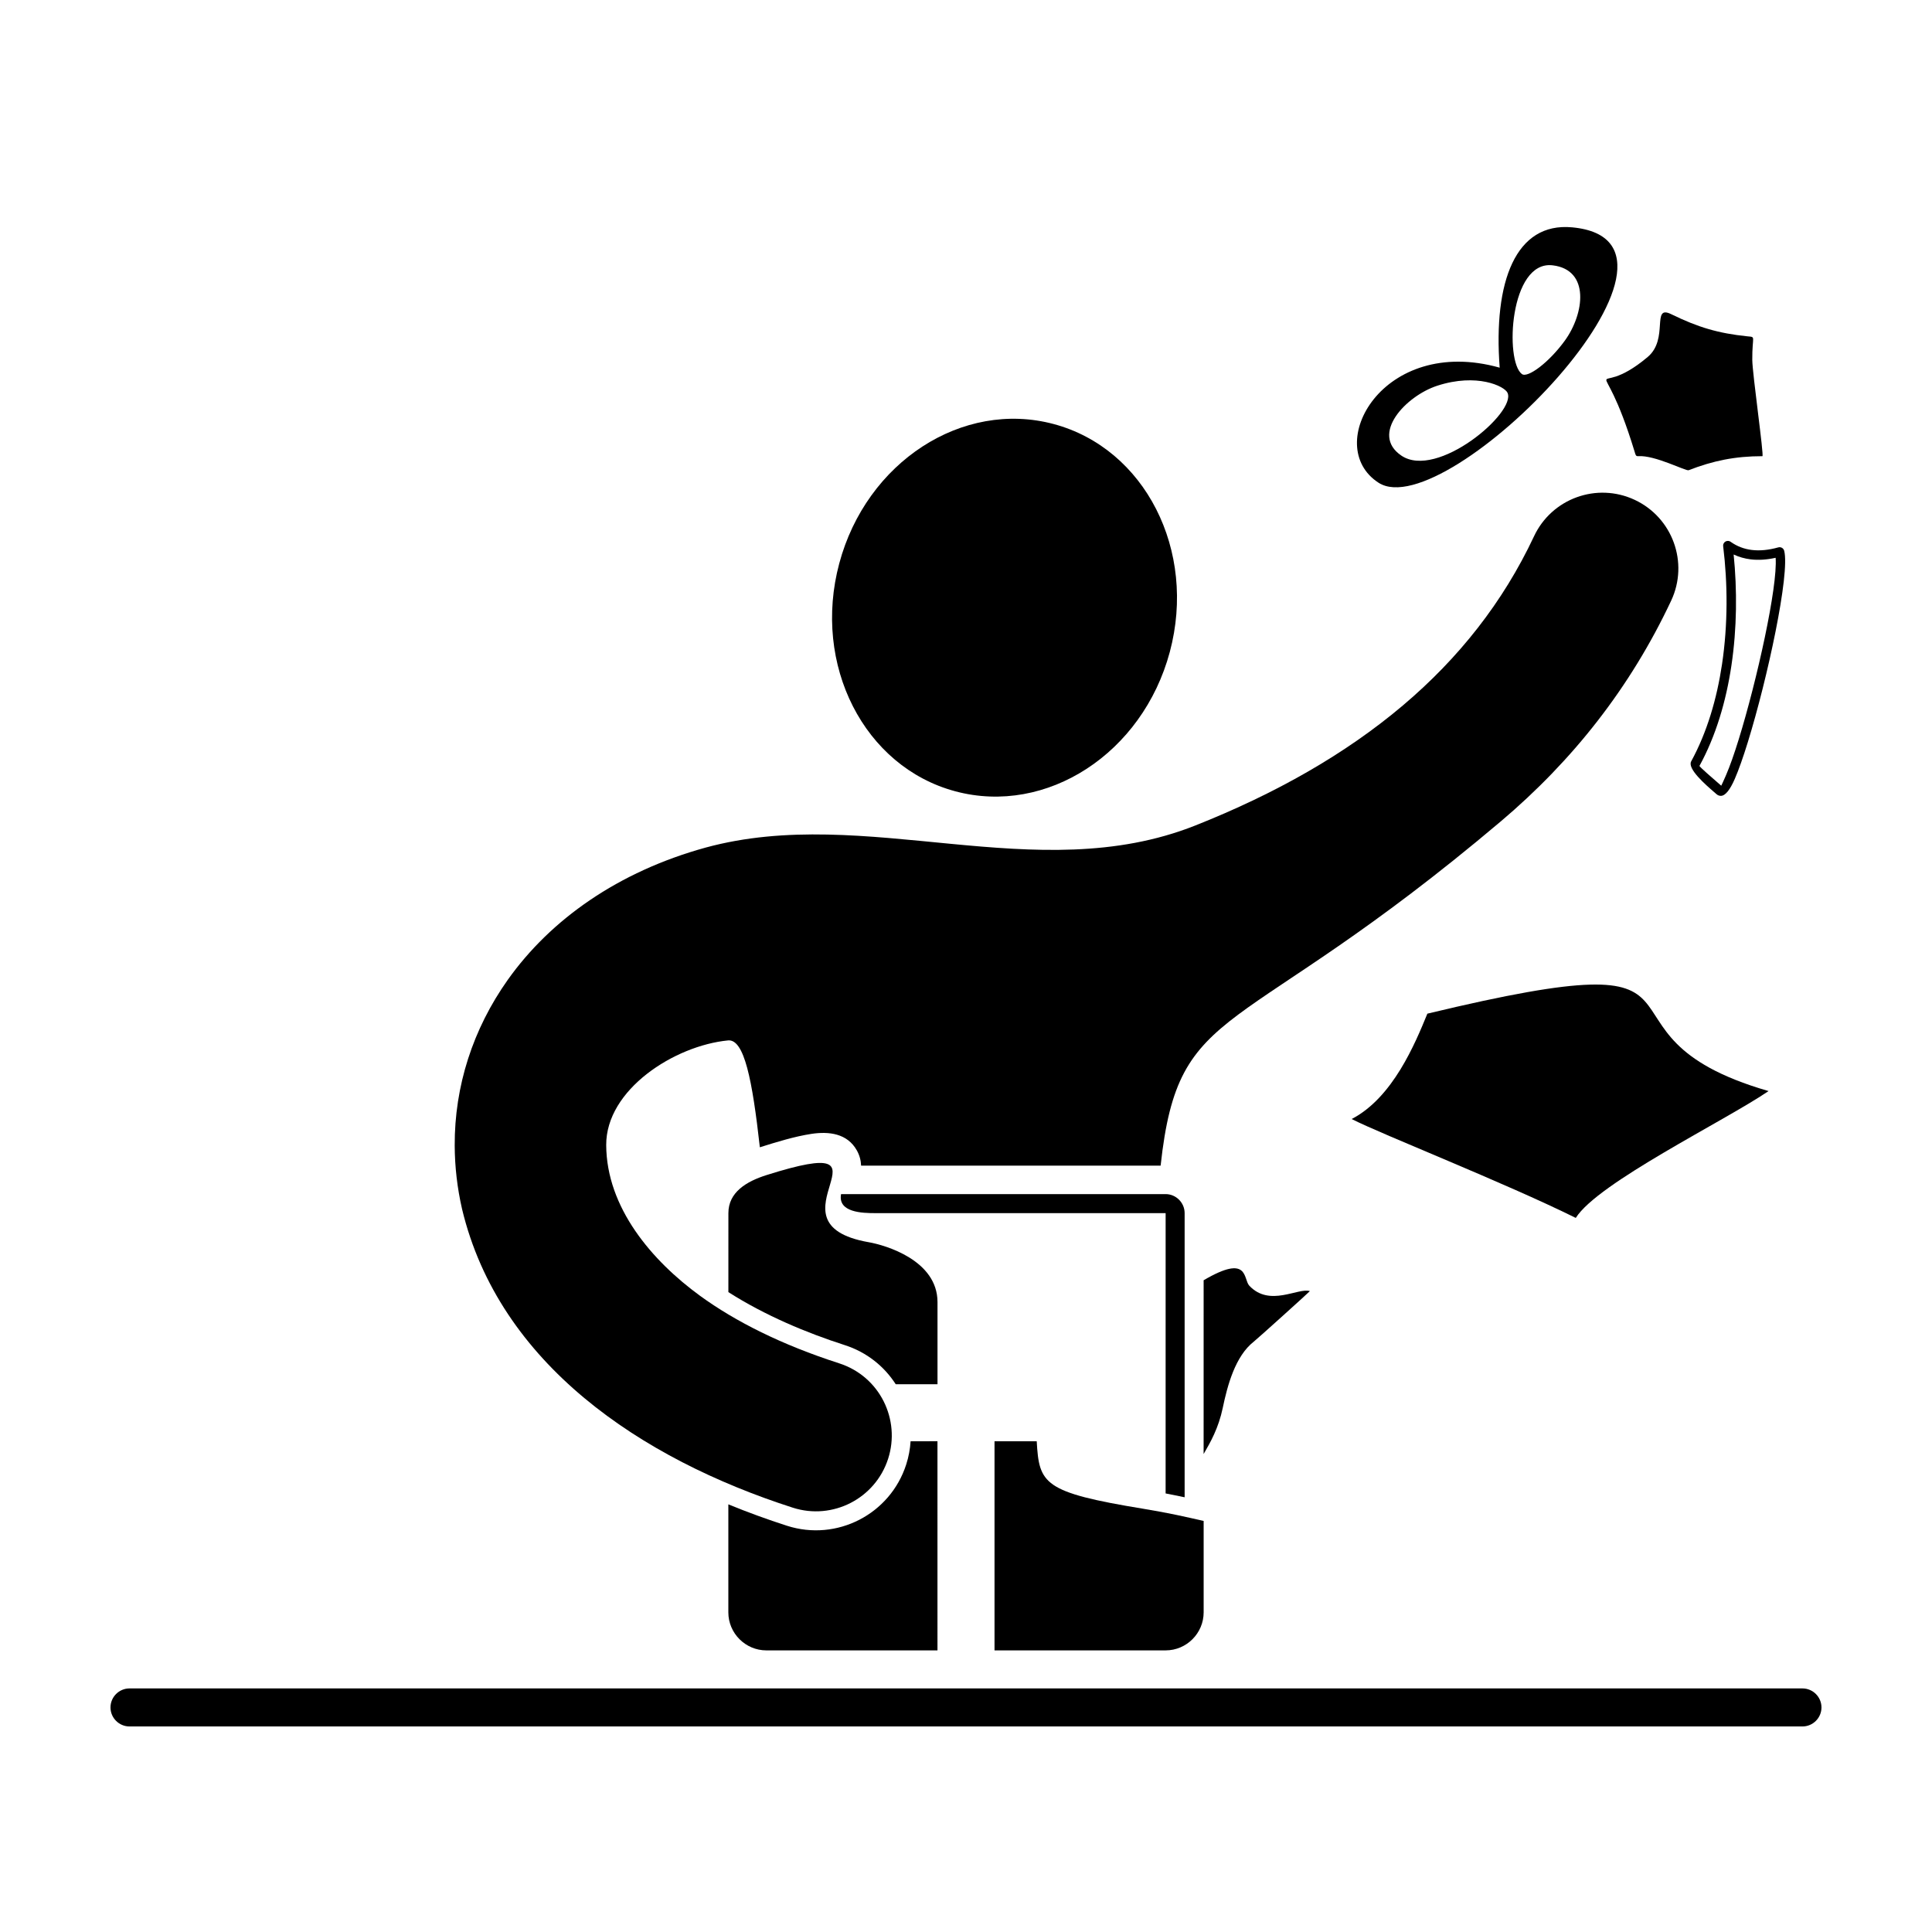
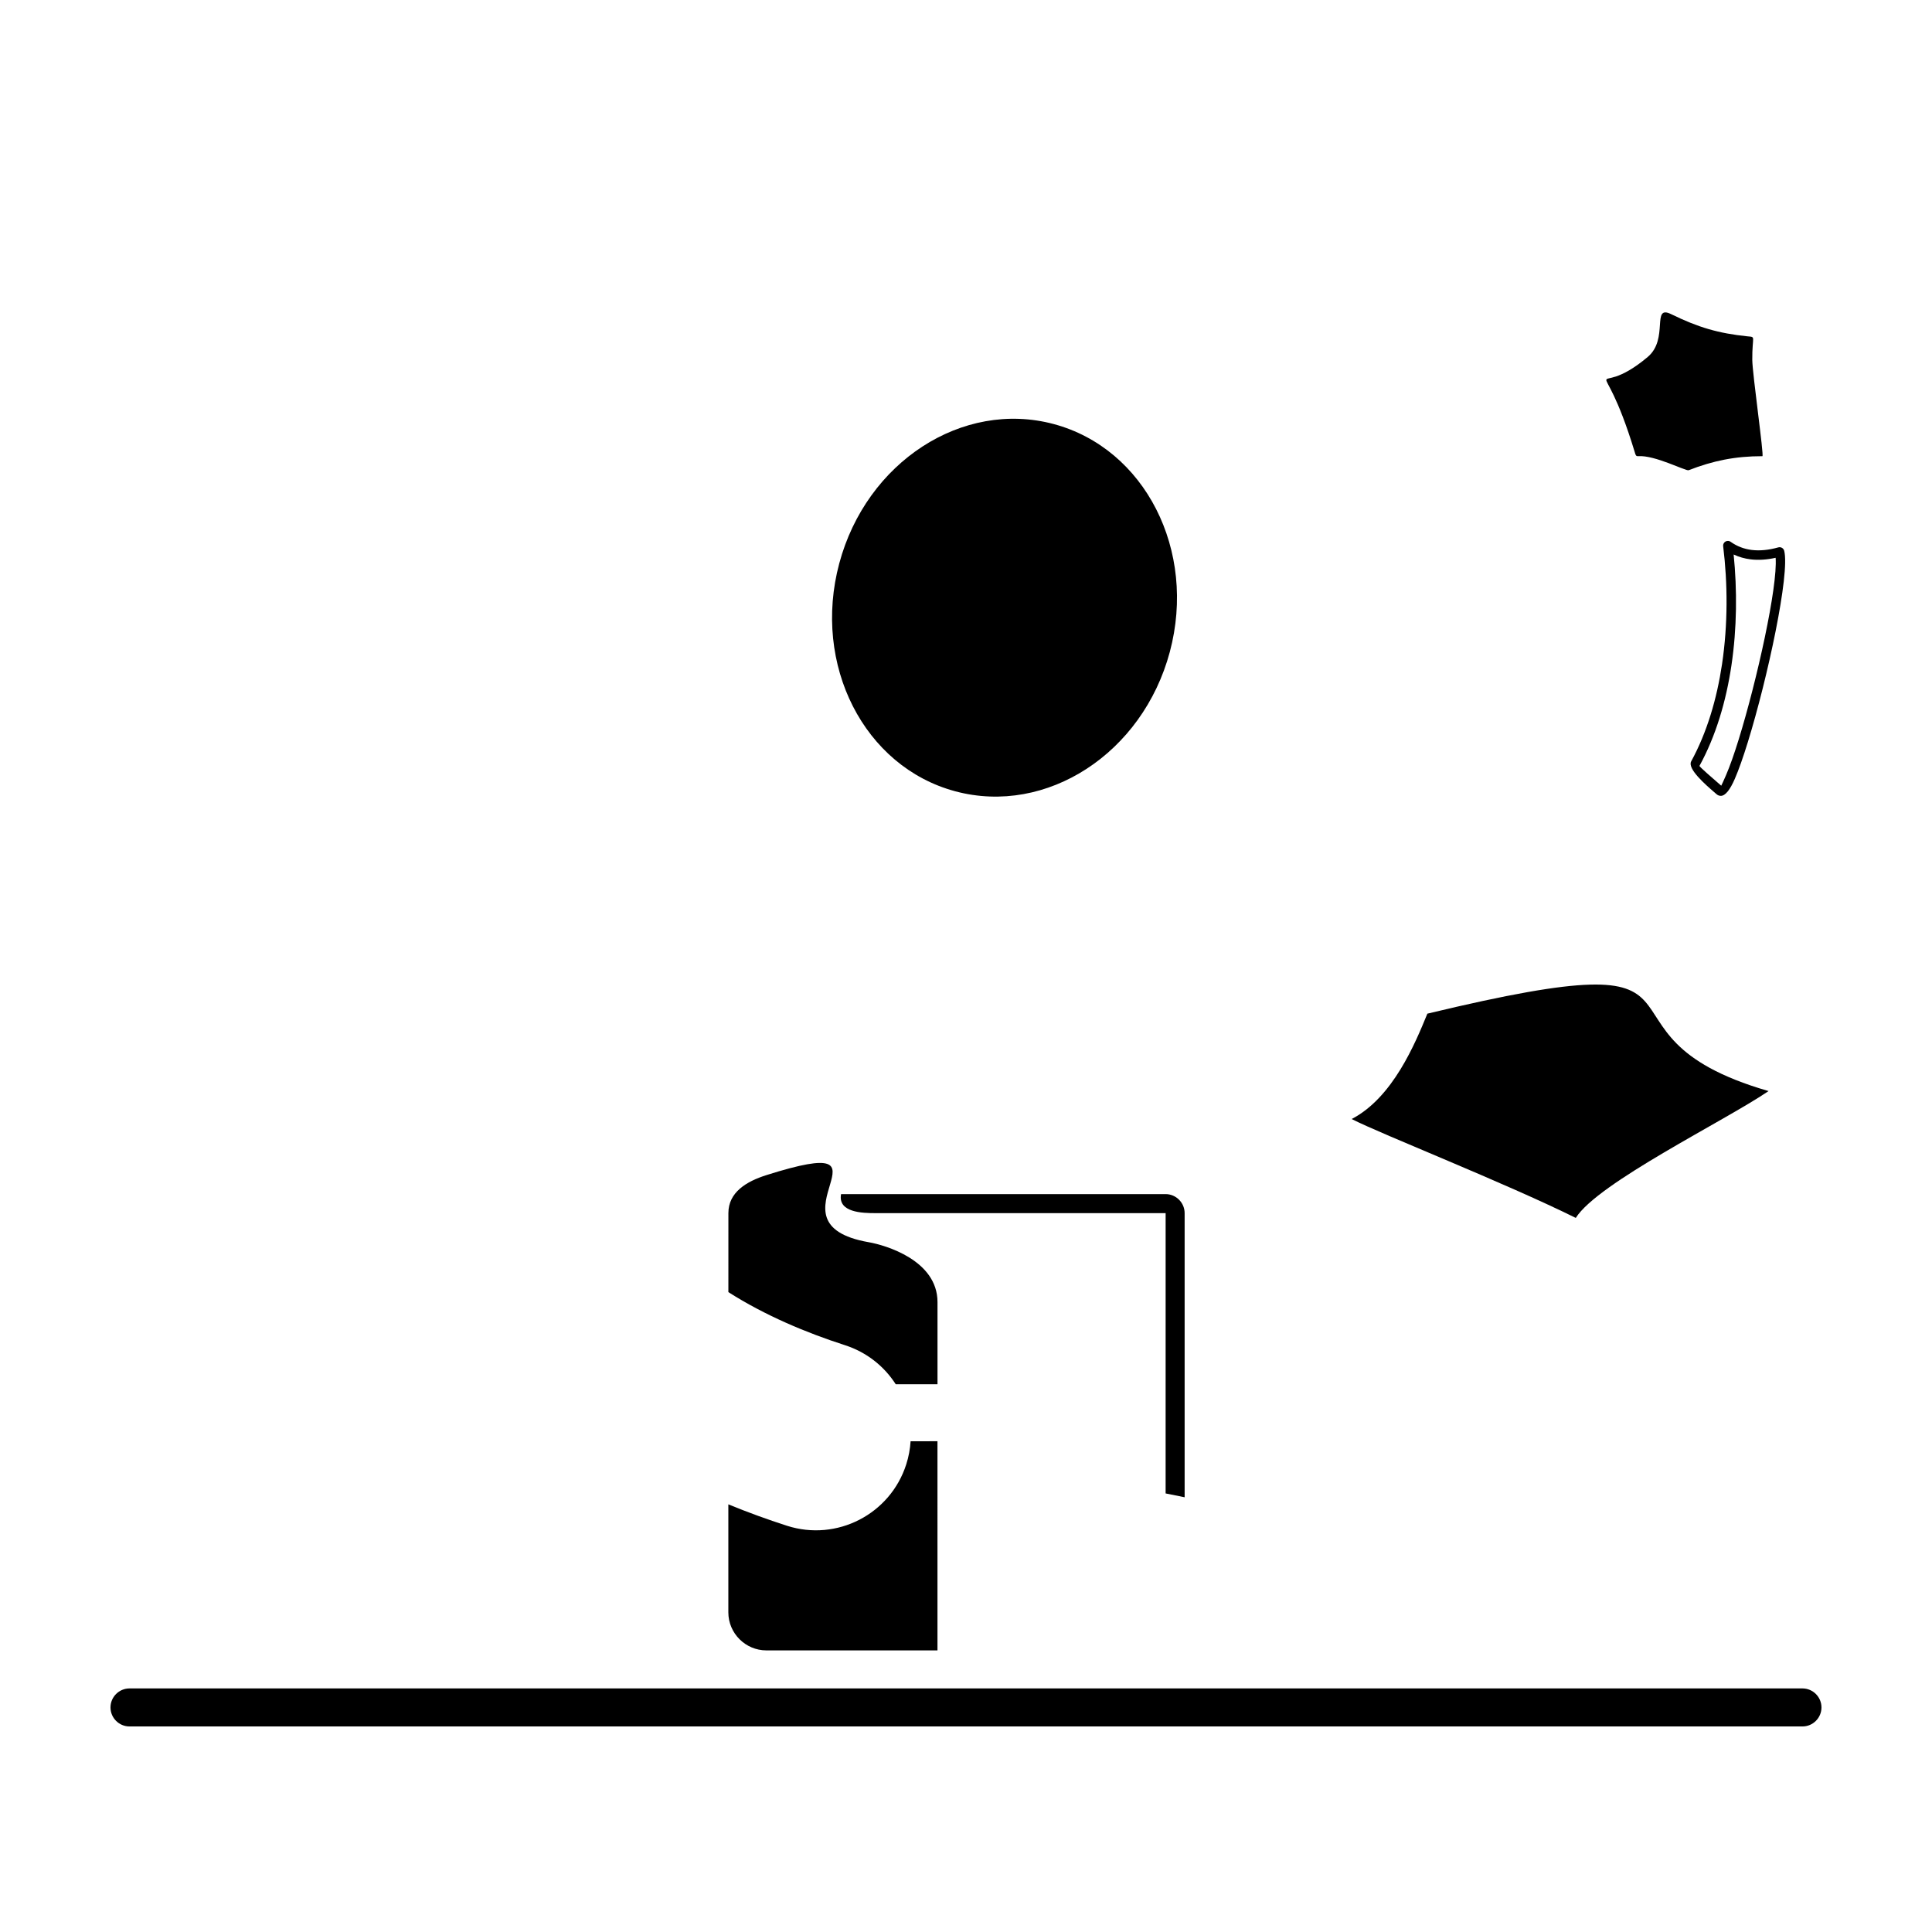
<svg xmlns="http://www.w3.org/2000/svg" fill="#000000" width="800px" height="800px" version="1.1" viewBox="144 144 512 512">
  <g fill-rule="evenodd">
    <path d="m178.32 591.45h443.35c2.769 0 5.039 2.266 5.039 5.039 0 2.769-2.266 5.039-5.039 5.039h-443.35c-2.769 0-5.039-2.266-5.039-5.039 0-2.769 2.266-5.039 5.039-5.039z" />
    <path d="m347.1 455.42c37.789-11.941-1.844 12.715 27.125 17.781 4.359 0.762 18.223 4.75 18.223 15.875v21.762h-11.07c-3.039-4.734-7.68-8.488-13.453-10.348-10.203-3.281-21.18-7.871-30.898-14.066l0.004-20.93c-0.004-5.539 4.785-8.402 10.07-10.074z" />
    <path d="m392.44 581.37h-45.344c-5.543 0-10.078-4.535-10.078-10.078v-28.625c5.133 2.109 10.332 4 15.531 5.672 13.211 4.254 27.371-3.039 31.609-16.246 0.656-2.039 1.031-4.102 1.16-6.144l7.121-0.004z" />
-     <path d="m462.98 547.07v24.219c0 5.543-4.535 10.078-10.078 10.078h-45.344v-55.422h11.184c0.645 11.297 1.684 13.543 28.32 17.906 6.691 1.094 11.598 2.227 15.918 3.219z" />
-     <path d="m509.33 271.93c17.957 11.602 91.891-63.922 51.293-67.684-14.922-1.387-20.922 14.27-19.191 37.191-31.02-8.711-47.199 20.734-32.102 30.492zm46.137-57.617c9.969 1.195 8.398 12.816 3.254 19.926-4.195 5.801-9.875 10.039-11.406 8.887-4.578-3.453-3.25-30.176 8.152-28.812zm-40.125 50.406c-8.289-5.672 1.215-15.789 9.551-18.5 10.52-3.414 17.785 0.121 18.605 1.855 2.473 5.18-18.688 23.133-28.156 16.645z" />
    <path d="m457.94 540.79v-75.301c0-2.762-2.277-5.039-5.039-5.039l-86.012 0.004c-0.891 4.891 5.68 5.039 9.09 5.039h76.91s0.012 0.004 0.016 0.016l-0.004 74.266c1.684 0.324 3.359 0.664 5.039 1.016z" />
    <path d="m423.25 256.38c24.188 6.481 37.957 33.52 30.758 60.398-7.203 26.875-32.648 43.406-56.836 36.926s-37.961-33.52-30.758-60.398c7.199-26.875 32.645-43.406 56.836-36.926" />
-     <path d="m345.37 448.04c-2.004-17.898-4.137-28.742-8.434-28.32-14.203 1.387-32.352 13.027-32.285 27.73 0.074 16.602 12.125 30.672 24.875 39.957 9.41 6.836 21.609 12.969 36.855 17.887 10.836 3.481 16.305 14.977 12.988 25.27-3.391 10.566-14.707 16.379-25.27 12.988-40.34-12.973-77.82-38.168-87.645-79.125-1.285-5.598-1.926-11.23-1.953-16.816-0.074-15.773 4.828-30.926 14.07-43.957 11.348-15.98 29.258-28.66 52.441-35.039 42.57-11.594 87.496 10.914 129.74-5.844 21.234-8.422 39.746-18.902 55.02-31.816 14.797-12.516 26.539-27.332 34.746-44.809 4.695-10.047 16.641-14.379 26.688-9.684 10.039 4.695 14.379 16.641 9.684 26.688-10.82 23.039-26.07 42.375-45.145 58.508-70.211 59.363-85.359 46.816-90.168 91.246h-79.375c-0.051-1.367-0.395-2.727-1.145-4.062-2.539-4.5-7.41-5.043-11.992-4.359-4.484 0.68-9.34 2.184-13.699 3.559z" />
    <path d="m577.18 263.67c-9.199-30.191-11.922-12.102 3.481-25.07 5.688-4.793 0.867-13.965 6.207-11.348 7.184 3.516 12.516 5.082 20.188 5.875 2.398 0.242 1.27-0.242 1.316 6.238 0.031 3.738 3.152 25.527 2.684 25.527-7.215 0-13.047 1.199-19.555 3.719-0.727 0.281-8.988-4.055-13.348-3.719-0.68 0.051-0.715-0.383-0.973-1.223z" />
    <path d="m522.27 412.63c86.227-20.73 37.422 5.203 90.418 20.516-11.68 7.949-45.266 24.305-51.09 33.613-19.121-9.453-51.172-22.031-59.395-26.203 10.922-5.668 16.836-20.039 20.066-27.926z" />
    <path d="m592.18 345.77c4.191-7.668 6.805-16.574 8.176-25.75 1.578-10.566 1.508-21.473 0.301-31.262-0.086-0.691 0.406-1.32 1.098-1.402 0.352-0.039 0.691 0.066 0.945 0.273 1.652 1.16 3.5 1.867 5.551 2.117 2.121 0.258 4.465 0.031 7.023-0.684 0.672-0.188 1.367 0.211 1.547 0.875l0.012 0.031c1.547 6.109-4.398 33.762-9.633 50.684-1.223 3.969-2.414 7.359-3.465 9.77-1.238 2.848-2.504 4.508-3.719 4.488h-0.012c-0.414-0.012-0.785-0.156-1.113-0.453h-0.004c-0.207-0.188-0.418-0.367-0.68-0.59-2.195-1.898-7.102-6.144-6.027-8.098zm10.664-25.395c-1.41 9.445-4.109 18.637-8.465 26.59-0.102 0.18 3.75 3.508 5.461 4.988l0.309 0.266c0.195-0.371 0.645-1.367 1.273-2.812 1.008-2.316 2.168-5.621 3.371-9.508 4.832-15.637 10.332-40.41 9.77-48.078-2.363 0.523-4.566 0.664-6.613 0.418-1.602-0.195-3.109-0.625-4.516-1.289 0.945 9.336 0.887 19.527-0.59 29.426z" />
-     <path d="m462.98 529.32c1.82-3.133 3.945-6.863 5.066-12.227 1.246-5.965 3.309-13.707 8.223-17.547 1.074-0.848 14.793-13.234 14.863-13.387-3.082-0.992-10.66 4.312-16.051-1.43-1.668-1.785-0.035-8.52-12.055-1.477l-0.051 0.023-0.004 46.043z" />
  </g>
</svg>